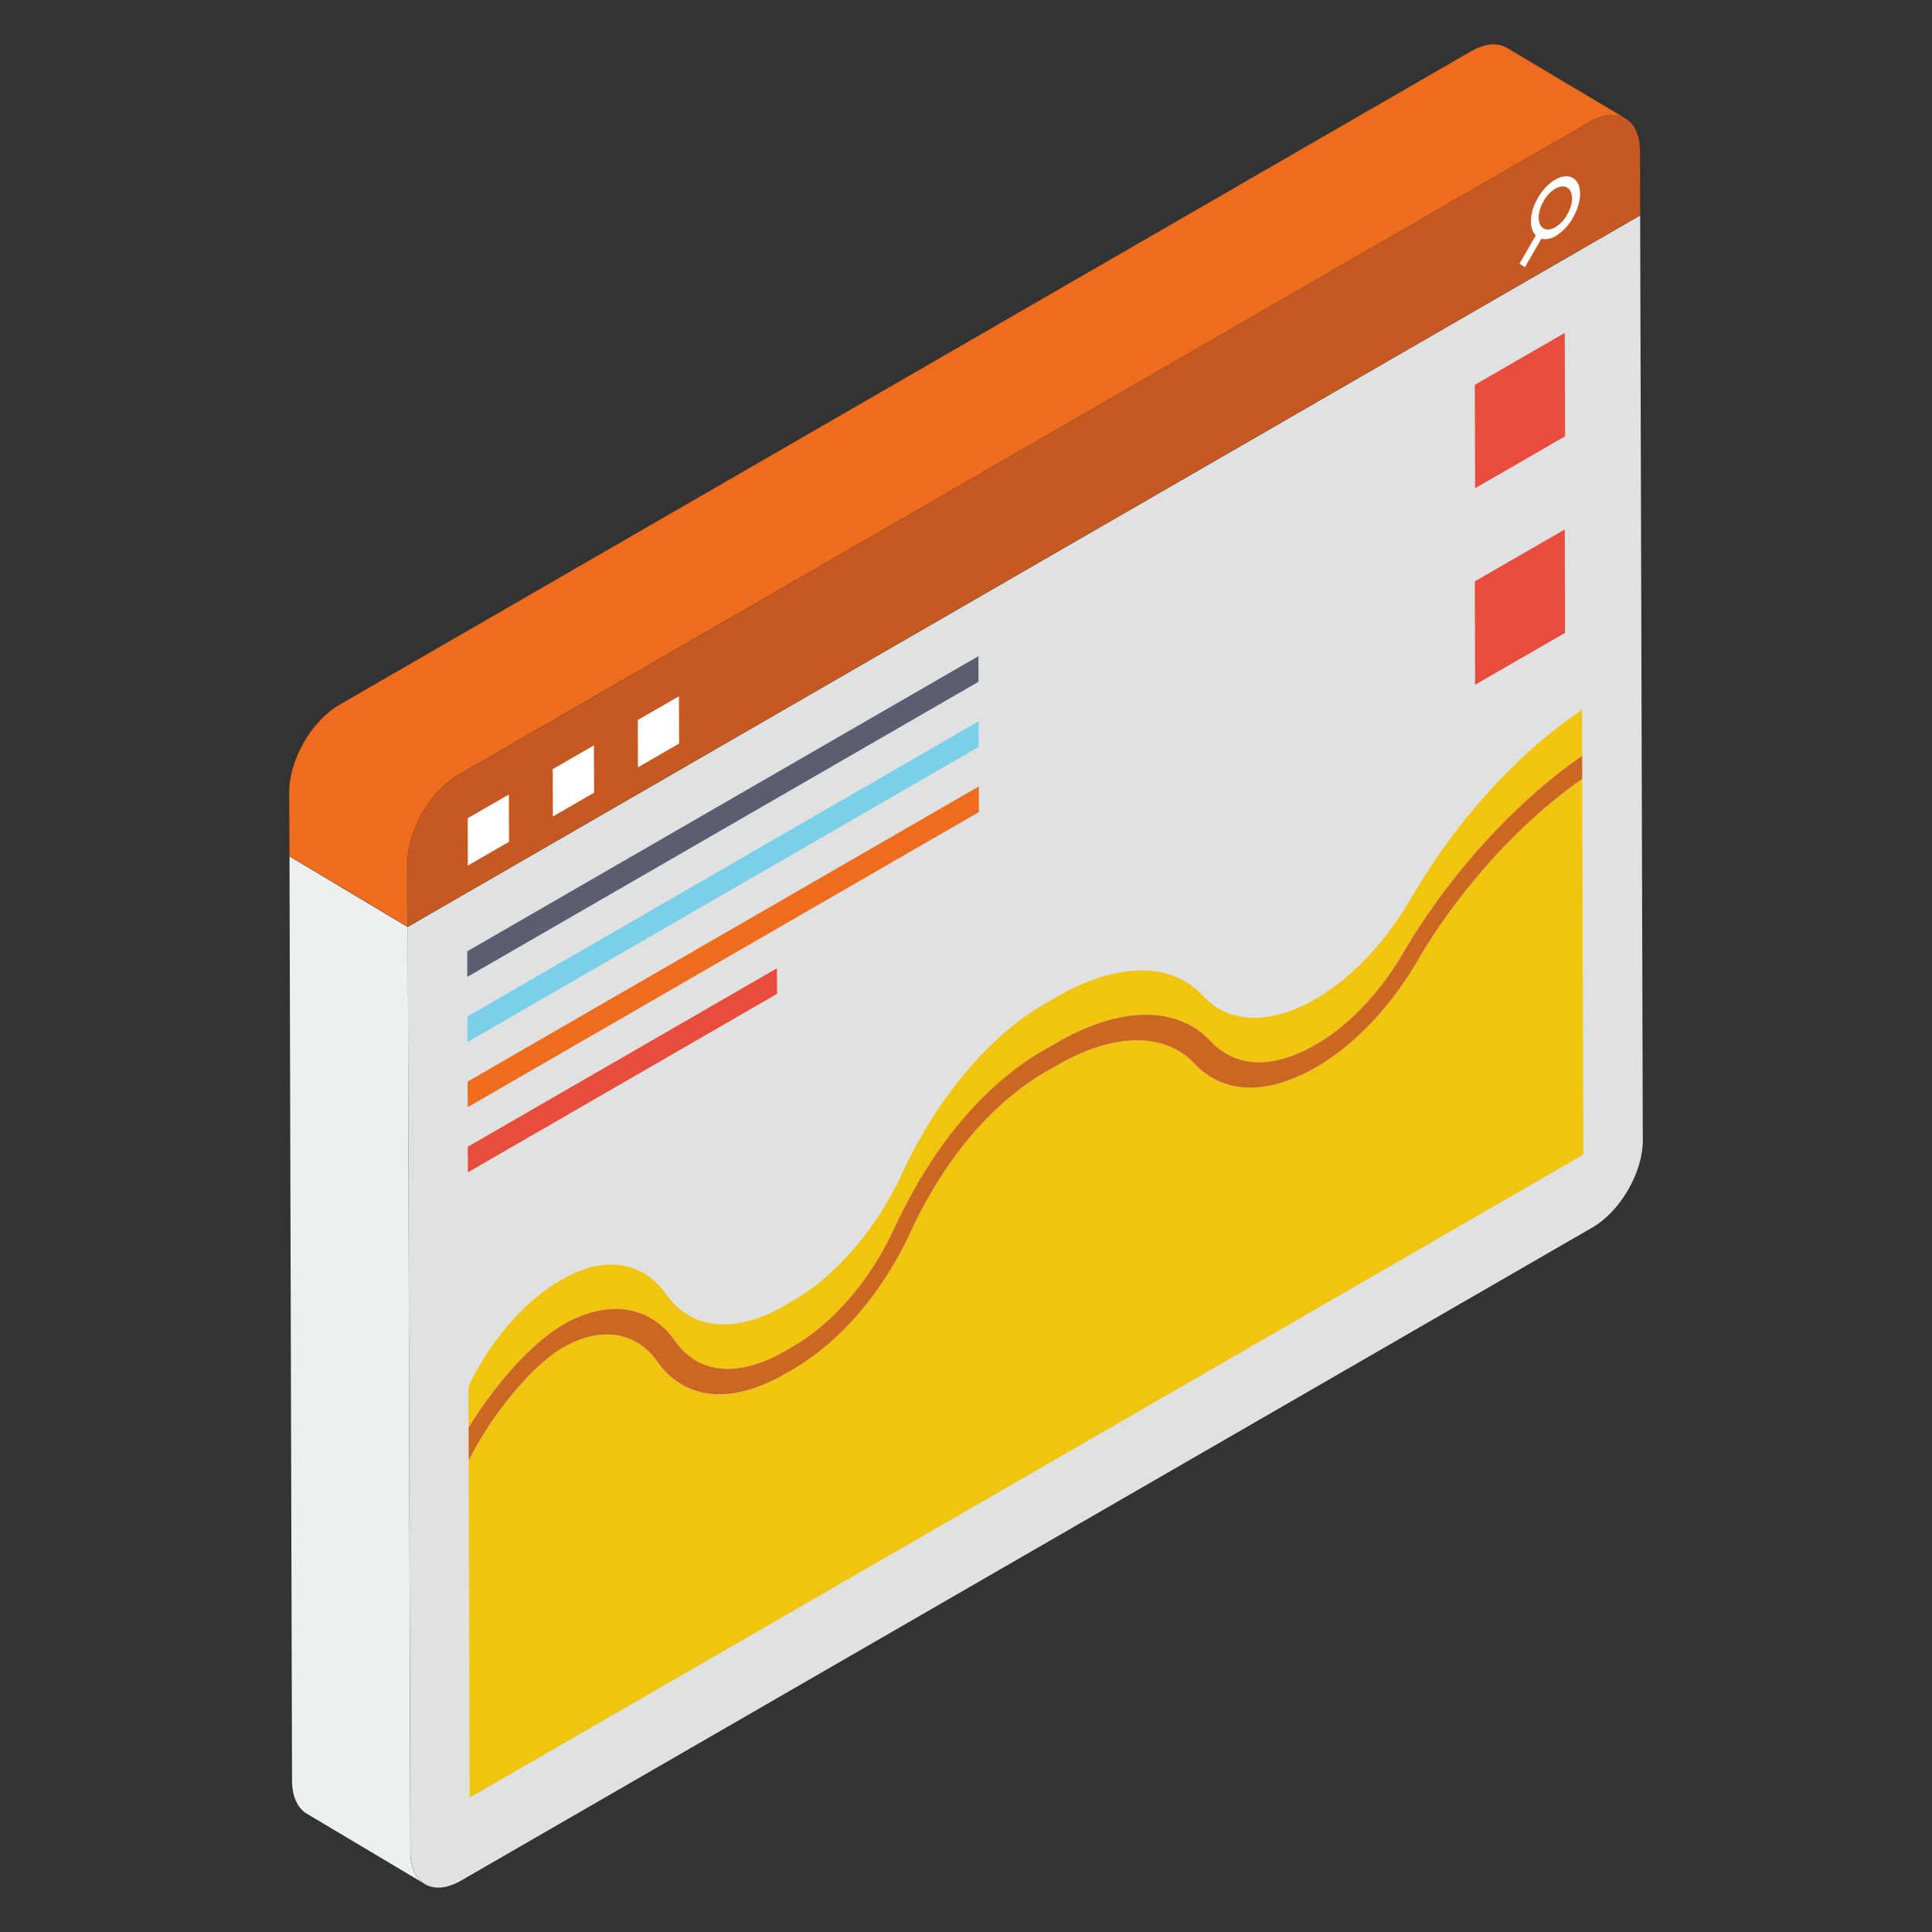
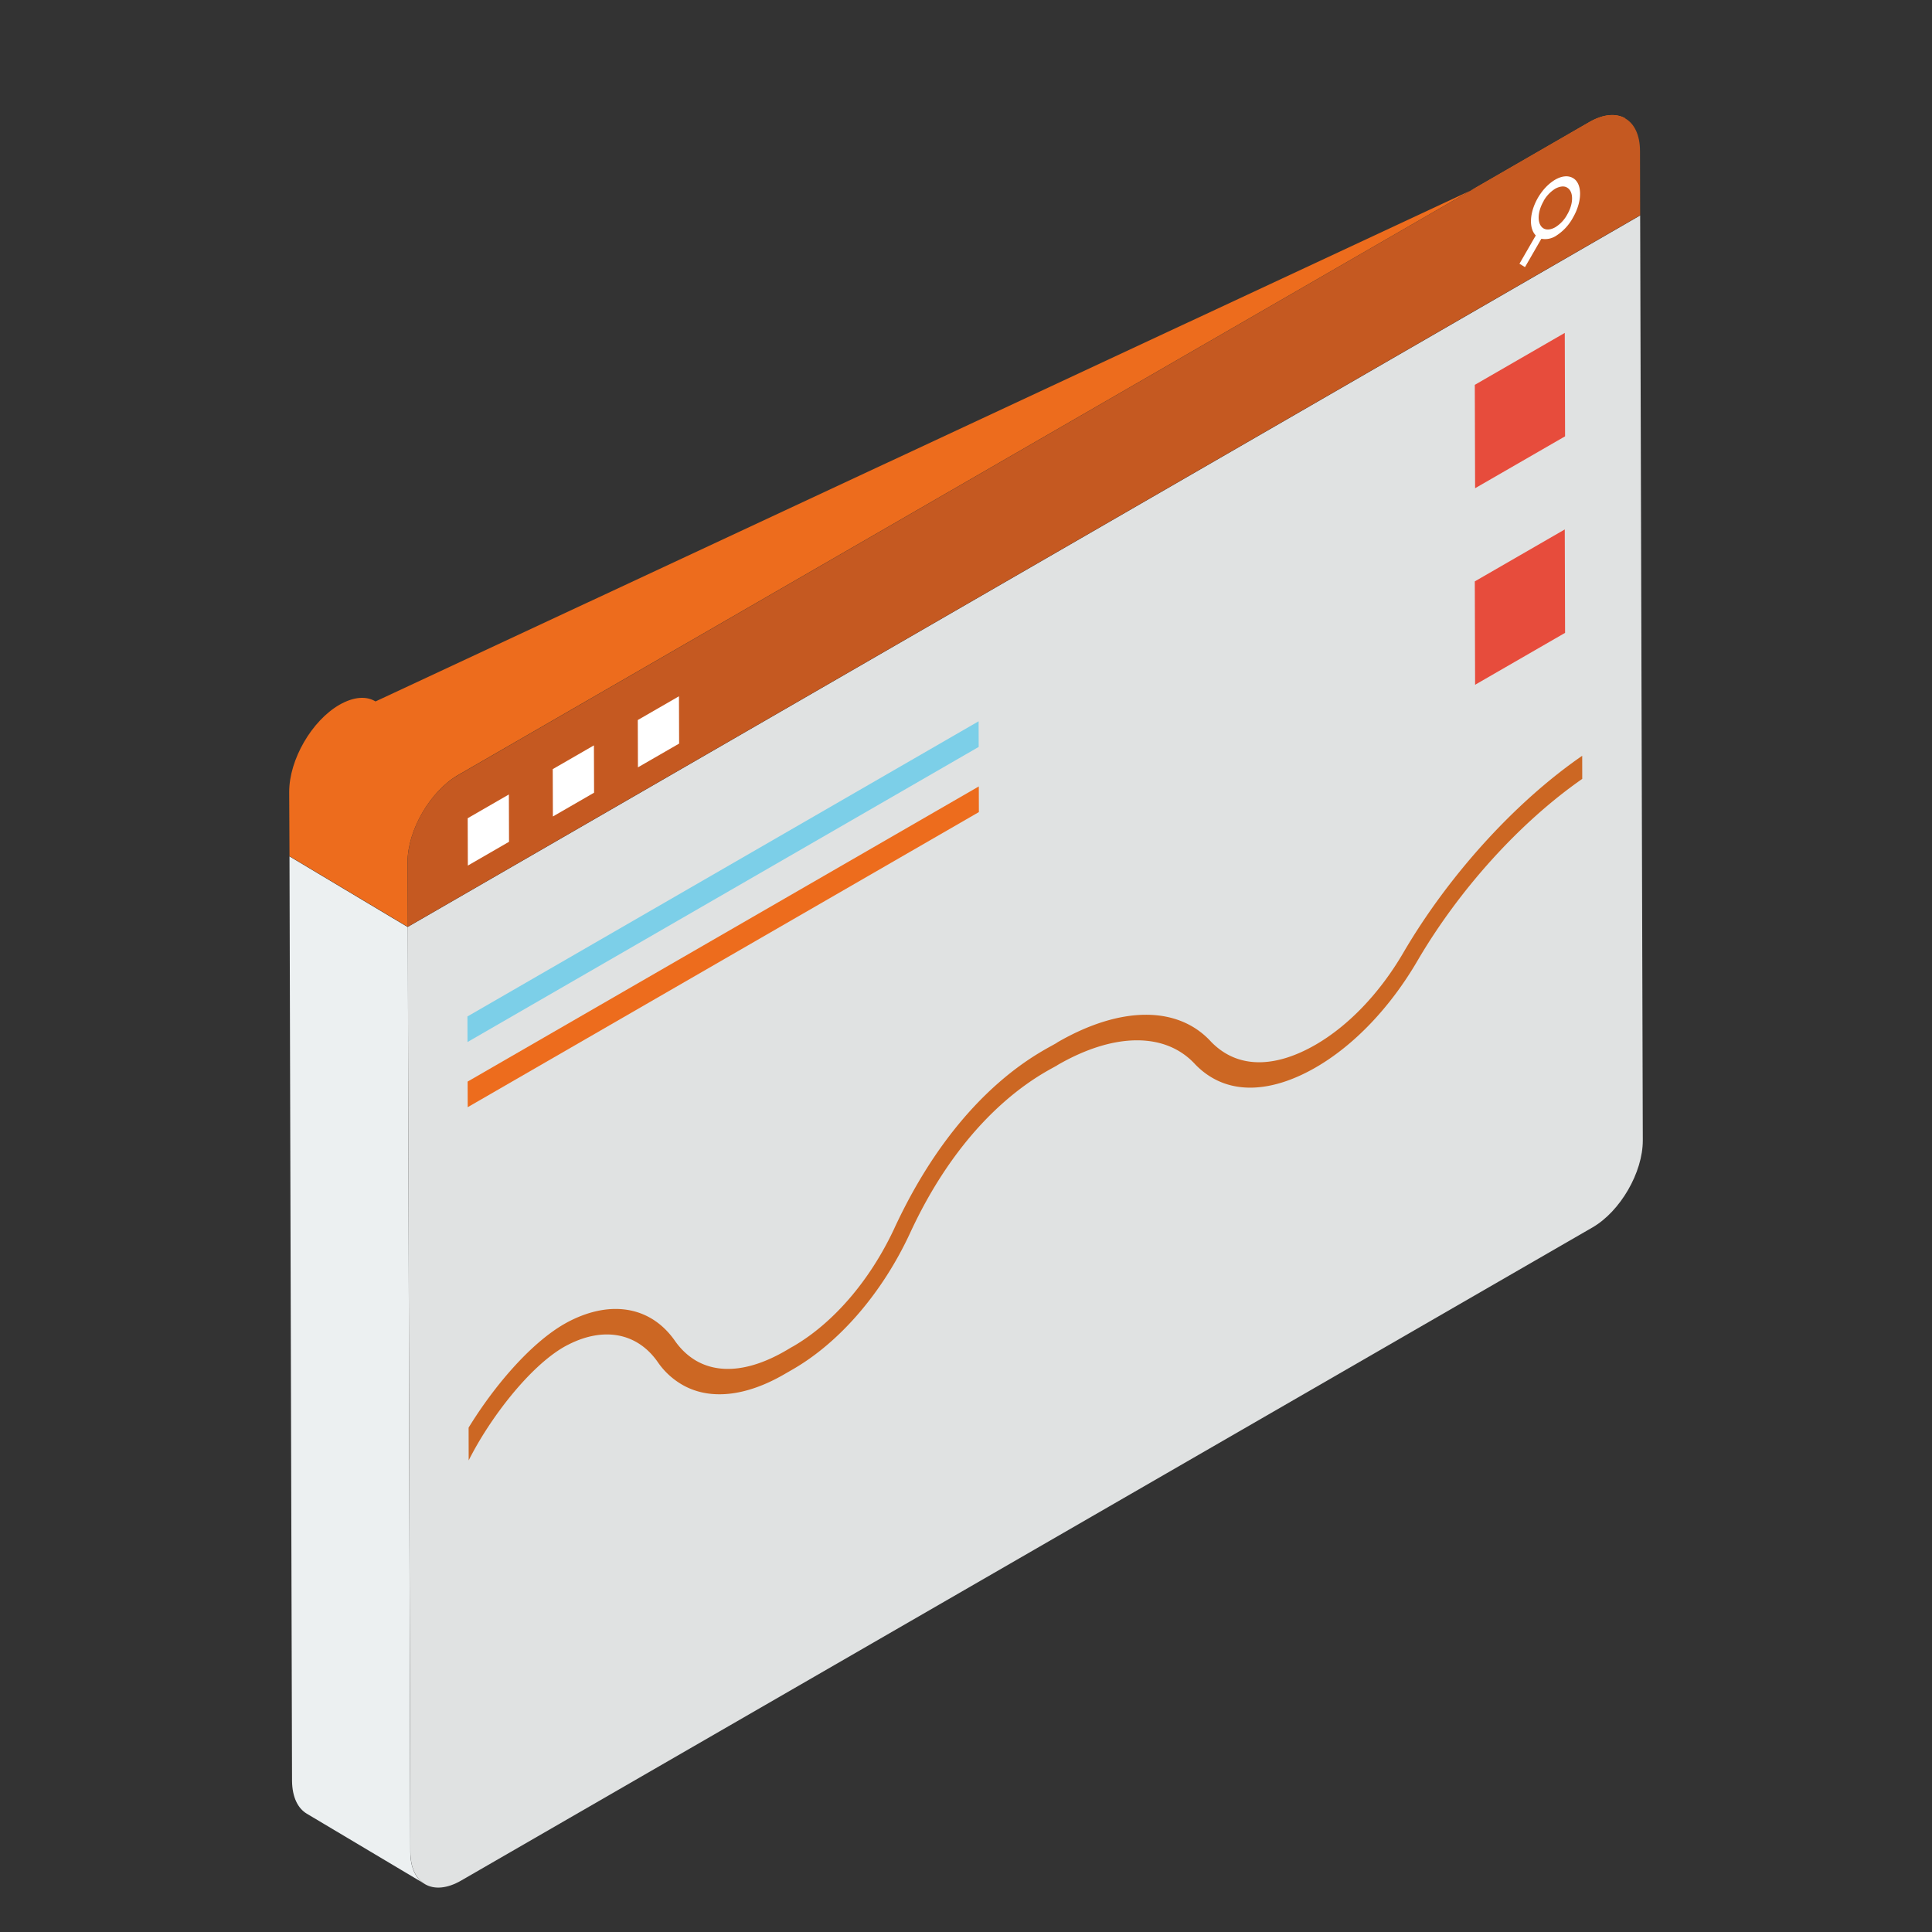
<svg xmlns="http://www.w3.org/2000/svg" version="1.1" width="512" height="512" x="0" y="0" viewBox="0 0 51 51" style="enable-background:new 0 0 512 512" xml:space="preserve" class="">
  <rect x="0" y="0" width="51" height="51" fill="#333333" stroke="none" />
  <g>
    <path fill="#ecf0f1" d="m11.222 49.737-3.123-1.86c-.236-.14-.384-.435-.39-.862l-.067-24.408 3.123 1.867.066 24.408c0 .42.147.722.39.855z" data-original="#ecf0f1" />
    <path fill="#e0e2e2" d="m43.296 5.688.07 24.413c.002.849-.594 1.875-1.328 2.3L12.17 49.644c-.74.426-1.334.087-1.337-.762l-.069-24.413z" data-original="#e0e2e2" class="" />
-     <path fill="#ed6c1d" d="M42.906 3.125c-.244-.14-.575-.118-.951.096l-29.87 17.242c-.73.428-1.328 1.453-1.328 2.3l.008 1.703L7.642 22.6l-.008-1.696c0-.855.597-1.88 1.327-2.3l29.87-17.25c.377-.214.708-.236.952-.088z" data-original="#1abc9c" class="" />
+     <path fill="#ed6c1d" d="M42.906 3.125c-.244-.14-.575-.118-.951.096l-29.87 17.242c-.73.428-1.328 1.453-1.328 2.3l.008 1.703L7.642 22.6l-.008-1.696c0-.855.597-1.88 1.327-2.3c.377-.214.708-.236.952-.088z" data-original="#1abc9c" class="" />
    <path fill="#c55921" d="M41.955 3.222c.74-.426 1.334-.087 1.337.762l.004 1.698-32.532 18.783-.005-1.699c-.002-.849.594-1.875 1.328-2.3z" data-original="#1d9981" class="" />
    <path fill="#ffffff" d="m13.433 20.972.004 1.249-1.087.628-.004-1.25zM15.678 19.676l.004 1.249-1.087.628-.004-1.25zM17.923 18.38l.004 1.249-1.087.627-.004-1.249zM41.518 4.698c.255.14.256.615.003 1.049a1.301 1.301 0 0 1-.461.488.532.532 0 0 1-.372.068l-.432.748-.146-.089.431-.747c-.184-.186-.171-.595.054-.99.122-.211.287-.382.46-.483.175-.1.34-.114.463-.044zm-.149.968c.174-.295.173-.614-.002-.714-.08-.05-.193-.034-.31.028a.9.9 0 0 0-.31.325v.006c-.174.295-.173.62.001.72.085.047.197.031.309-.033a.89.89 0 0 0 .312-.332" data-original="#ffffff" class="" />
-     <path fill="#f1c40f" d="M14.813 33.787c.068-.04.136-.076.205-.11 1.092-.555 2.035-.288 2.575.5.166.23.36.416.59.548.638.369 1.53.315 2.508-.25l.235-.136c1.187-.685 2.23-1.948 2.88-3.348.886-1.914 2.24-3.606 3.75-4.478l.358-.207c1.51-.872 2.99-.957 3.847-.01a2.1 2.1 0 0 0 .425.34c.652.365 1.547.309 2.536-.262.983-.568 1.867-1.533 2.505-2.627 1.224-2.105 2.836-3.865 4.535-5.008l.004 1.212c-1.779 1.227-3.532 3.165-4.719 5.194-.62 1.062-1.442 1.927-2.322 2.435-.94.543-1.976.707-2.744-.068-.875-.968-2.393-.964-4.064 0-.13.11-2.55 1.112-4.313 4.923-.638 1.365-1.606 2.493-2.674 3.11l-.235.135c-.88.509-1.705.595-2.324.237a1.794 1.794 0 0 1-.548-.512c-.62-.9-1.663-1.104-2.788-.53-.047.023-.094.049-.141.076-.902.52-1.86 1.651-2.524 2.735l.002.865c.557-1.11 1.598-2.465 2.512-2.993.04-.023.08-.044.12-.064.946-.482 1.833-.306 2.368.474.175.246.388.443.628.58 1.295.757 2.818-.36 2.932-.403 1.233-.712 2.36-2.019 3.091-3.594 1.596-3.458 3.764-4.327 3.896-4.438 1.497-.864 2.854-.868 3.635-.013.875.899 2.092.704 3.177.078 1.017-.587 1.967-1.585 2.684-2.812 1.098-1.88 2.705-3.658 4.352-4.804l.028 9.919-29.397 16.972-.031-10.854c.557-1.17 1.446-2.235 2.446-2.812z" data-original="#f1c40f" class="" />
    <path fill="#cc6723" d="M14.894 34.951c.047-.027.094-.053.141-.077 1.125-.573 2.168-.368 2.788.53.156.22.336.386.548.513 1.113.644 2.459-.335 2.559-.372 1.068-.617 2.036-1.745 2.674-3.11 1.79-3.871 4.133-4.77 4.313-4.922 1.671-.965 3.19-.97 4.064-.001.768.775 1.803.611 2.744.068.88-.508 1.703-1.373 2.322-2.435 1.187-2.029 2.94-3.967 4.719-5.194l.001.61c-1.647 1.147-3.254 2.925-4.352 4.805-.717 1.227-1.667 2.225-2.684 2.812-1.085.626-2.302.82-3.177-.078-.78-.855-2.138-.851-3.635.013-.132.111-2.3.981-3.896 4.438-.73 1.575-1.858 2.882-3.091 3.594l-.236.136c-1.021.59-1.978.687-2.696.267a1.985 1.985 0 0 1-.628-.58c-.535-.78-1.422-.956-2.368-.474-.04.02-.08.041-.12.064-.914.528-1.955 1.883-2.512 2.993l-.002-.865c.664-1.084 1.622-2.215 2.524-2.735z" data-original="#cc6723" />
-     <path fill="#e74c3c" d="m20.51 25.56.002.675-8.161 4.712-.002-.676z" data-original="#e74c3c" />
    <path fill="#ed6c1d" d="m25.838 20.76.002.677-13.494 7.79-.002-.676z" data-original="#1abc9c" class="" />
    <path fill="#7ccfe8" d="m25.833 19.04.002.677-13.494 7.79-.002-.675z" data-original="#7ccfe8" />
-     <path fill="#5b5e71" d="m25.828 17.321.002.676-13.494 7.79-.002-.675z" data-original="#5b5e71" />
    <path fill="#e74c3c" d="m41.306 8.788.008 2.73-2.375 1.37-.008-2.729zM41.306 13.976l.008 2.73-2.375 1.37-.008-2.729z" data-original="#e74c3c" />
  </g>
</svg>